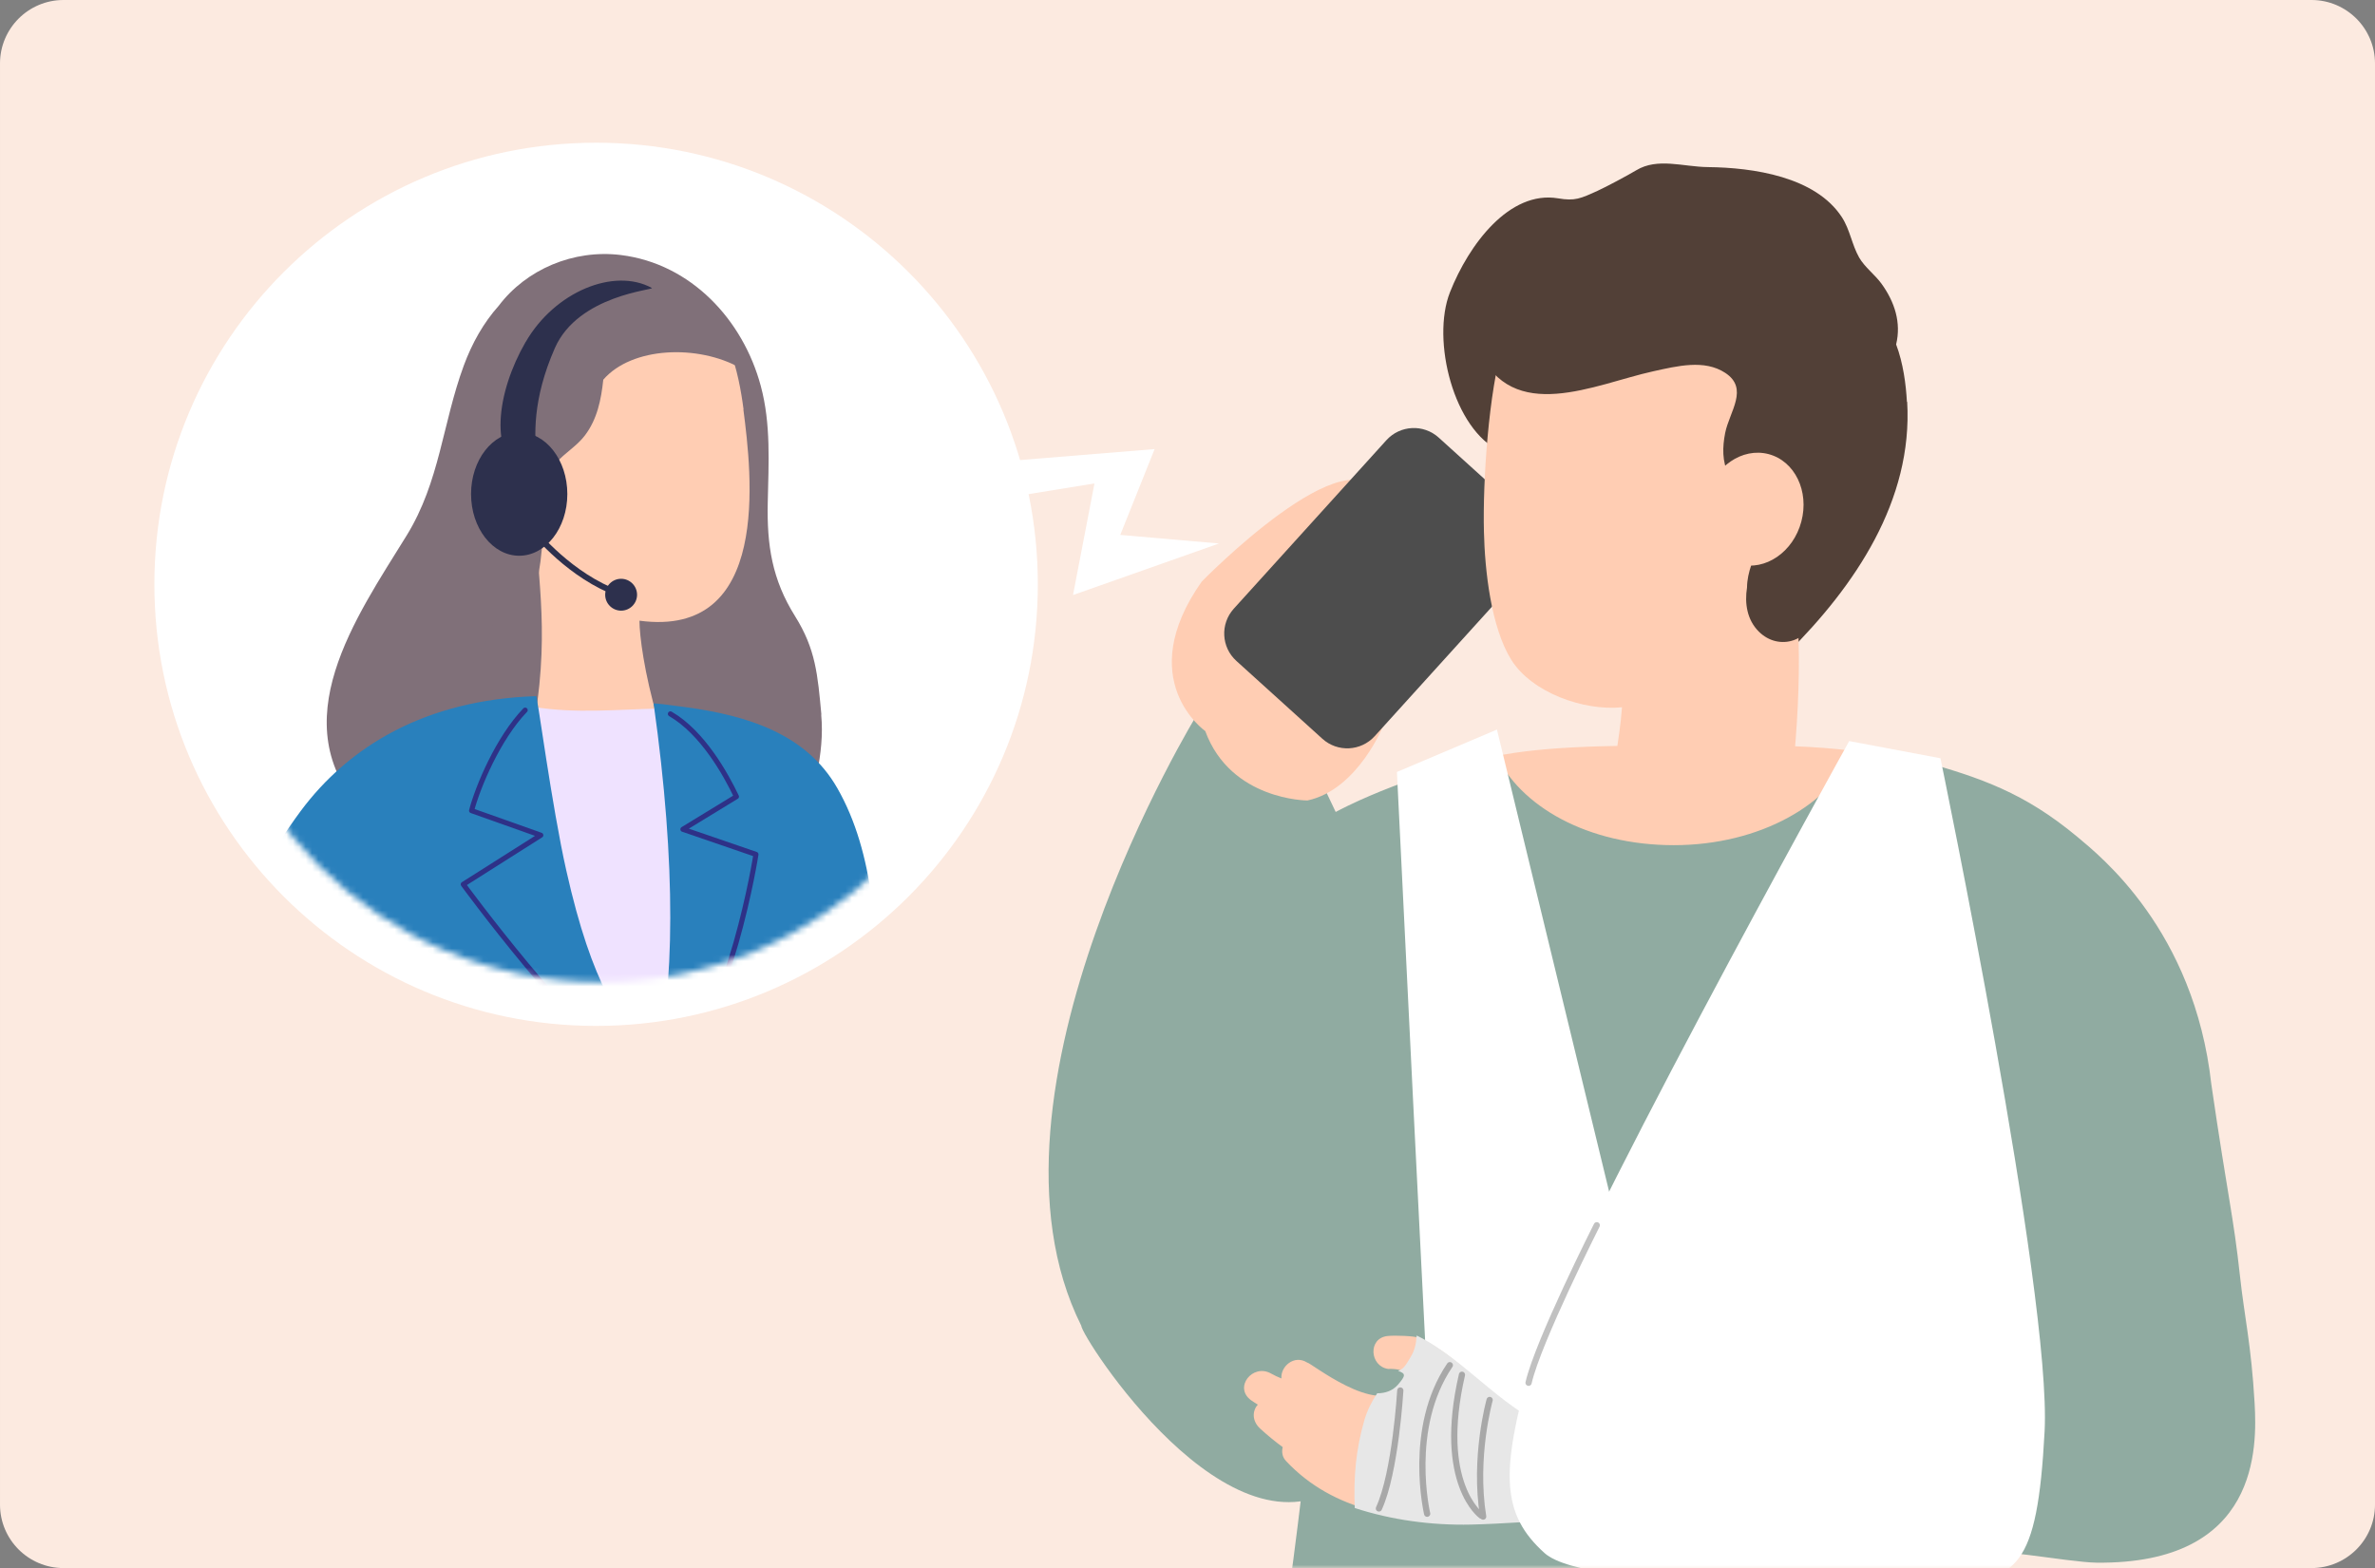
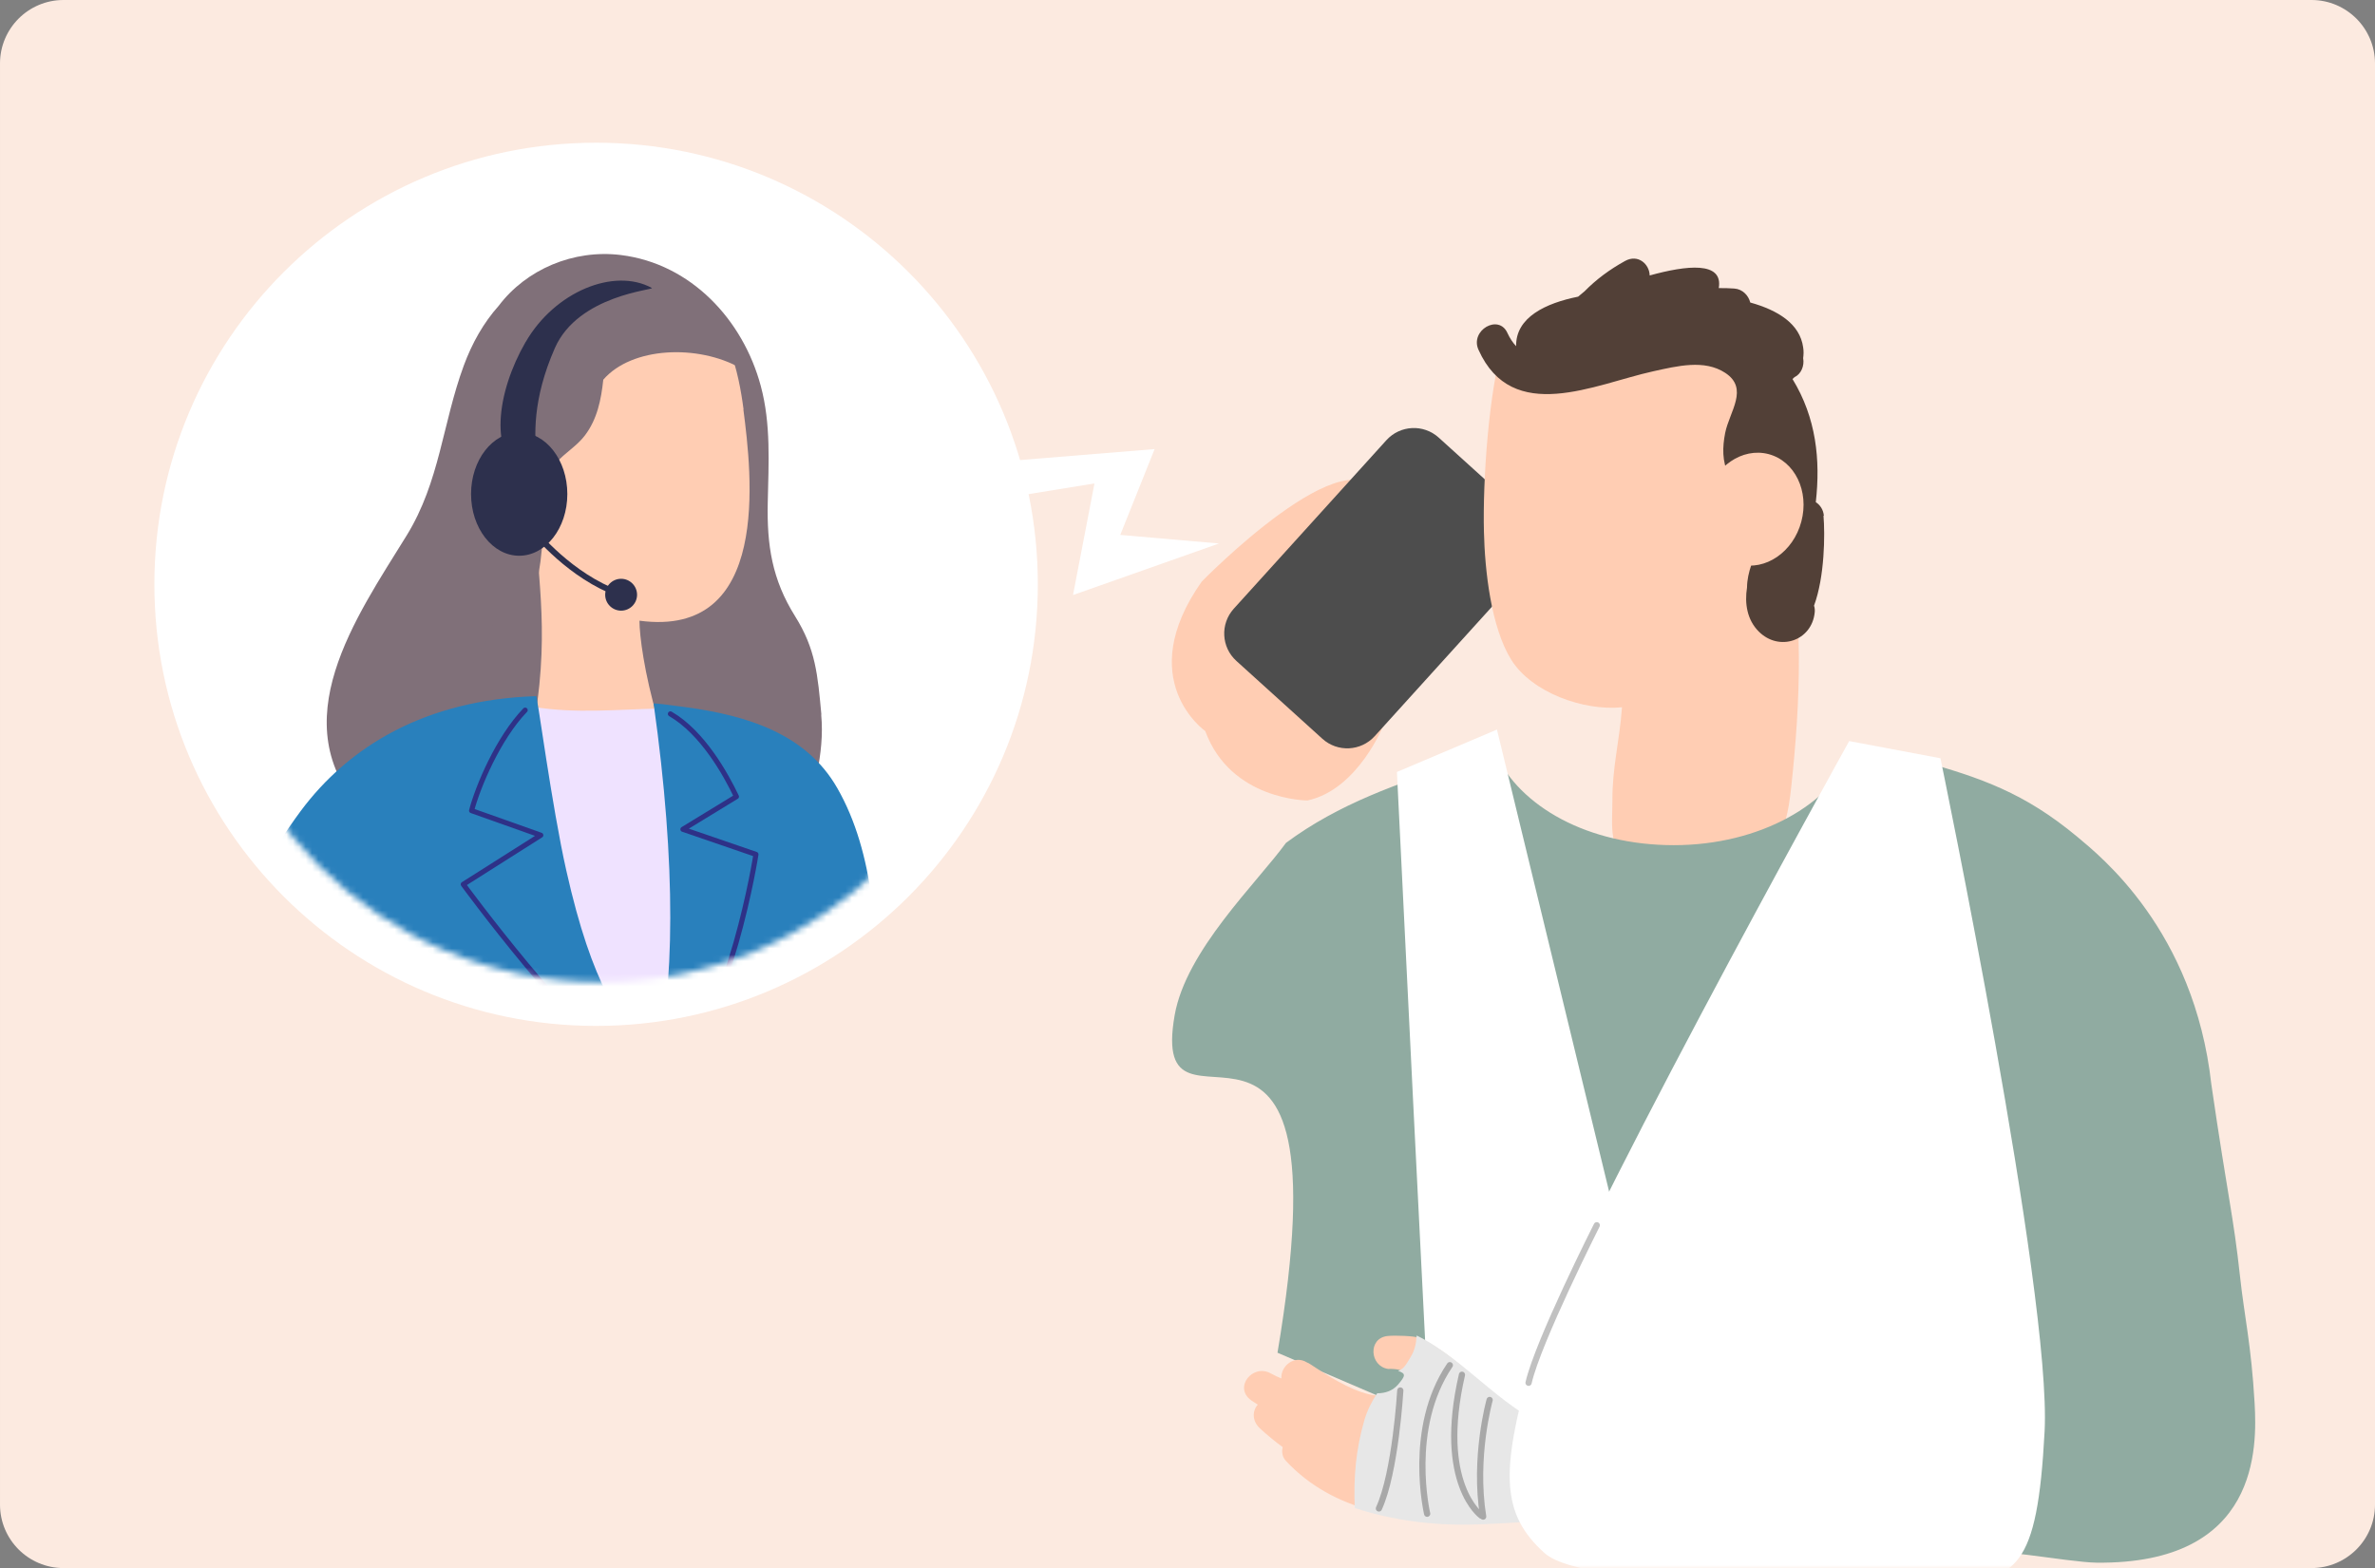
<svg xmlns="http://www.w3.org/2000/svg" height="247" viewBox="0 0 374 247" width="374">
  <rect x="0" y="0" width="374" height="247" fill="#808080" stroke="none" />
  <mask id="a" height="315.8" maskUnits="userSpaceOnUse" width="374" x="0" y="0">
    <path d="m364 0h-354c-5.52 0-10 4.48-10 10v227c0 5.52 4.48 10 10 10h354c5.52 0 10-4.48 10-10v-227c0-5.52-4.48-10-10-10z" fill="#fff" />
  </mask>
  <mask id="b" height="216.42" maskUnits="userSpaceOnUse" width="138.87" x="18.64" y="28.89">
    <path d="m94.61 154.69c34.74 0 62.9-28.16 62.9-62.9s-28.16-62.9-62.9-62.9-62.9 28.16-62.9 62.9 28.16 62.9 62.9 62.9z" fill="#fff" />
  </mask>
  <path d="m364 0h-354c-5.52 0-10 4.48-10 10v227c0 5.52 4.48 10 10 10h354c5.52 0 10-4.48 10-10v-227c0-5.52-4.48-10-10-10z" fill="#fceae0" />
  <g mask="url(#a)">
-     <path d="m188.66 112.29s-36.77 59.75-18.39 96.53c0 1.72 23.56 38.5 41.37 24.71l5.75-90.78-11.44-24.08-17.28-6.37h-.01z" fill="#90aba1" />
    <path d="m189.81 115.17s-11.49-8.04-.57-23.56c0 0 23.56-24.13 28.15-13.21 0 0 10.92 10.34.57 35.62 0 0-4.02 10.34-12.07 12.07 0 0-12.07 0-16.09-10.92z" fill="#ffcdb3" />
    <path d="m240.1 81.19-13.54-12.26c-2.39-2.16-6.07-1.98-8.24.41l-24.03 26.54c-2.16 2.39-1.98 6.07.41 8.23l13.54 12.26c2.39 2.16 6.07 1.98 8.24-.41l24.03-26.54c2.16-2.39 1.98-6.07-.41-8.23z" fill="#4d4d4d" />
-     <path d="m203.02 250.39c1.76-12.22 3.56-30.27 5.31-39.92 1.51-8.3-23.19-3.11-24.15-9.09-.7-4.4 3.11-29.41 14.35-43.28 8.47-10.45 22.53-20.4 33.08-22.16 3.48-.58.96 8.29 8.29 10.52 7.72 2.35 16.58 2.23 25.51-3.51 3.78-2.43 9.88-11.16 17.85-6.06 4.05 2.59 38.18 14.51 47.02 55.15 4.68 21.51 6.17 24.34-3.35 26.3-8.13 1.67-15.11 2.61-14.03 13.87.99 10.28 2.41 23.01 4.14 45.59 1.03 13.36 3.83 35.71-7.65 37.3-22.02 3.06-38.69-4.77-45.99-7.12-14.84-4.78-31.83-9.62-33.21-9.56-18.62.75-33.35-4.96-35.14-6.12-11.05-7.18 6.2-29.71 7.97-41.93z" fill="#90aba1" />
    <path d="m317.85 175.33c9.13 4.47 12.43 13.39 14.35 27.26 2.01 14.56 5.18 21-3.18 22.73-8.36 1.72-31.59 8.68-36.51 9.31-4.93.64-6.71-6.42-7.17-22.48s.67-27.69 5.74-32.04 16.68-9.73 26.78-4.78z" fill="#6b6b6b" />
-     <path d="m264.99 156.76c-23.11 0-40.9-16.91-40.9-28.7s26.37-10.52 49.47-10.66c32.47-.19 40.26 6.41 40.26 18.19s-25.72 21.16-48.83 21.16z" fill="#ffcdb3" />
-     <path d="m300.33 63.29c.91 15.56-8.23 29.01-18.84 39.57-4.21 4.2-11.46-1.26-8.3-6.34 1.46-2.35 2.72-4.75 3.78-7.21-1.52-.83-2.62-2.31-2.47-4.35.1-1.13.17-2.28.24-3.41-1.02-.84-1.69-2.11-1.65-3.84.07-2.91.4-5.67 1.09-8.39-2.9.69-6.55-.99-6.97-4.86-.07-.61-.13-1.21-.2-1.82-.98-5.19-5.8-7.76-10.91-8.79-1.81.29-3.68.68-5.73.97-2.44.35-4.77.04-6.76-.77.4 3.49-2.91 19.01-7.34 17.02-7.34-3.31-10.91-17.49-7.94-25.03 2.98-7.55 9.37-16.07 17.01-14.8 2.69.46 3.54.04 6.25-1.19 1.34-.61 4.73-2.42 6.08-3.23 3.36-2.03 7.39-.54 11.28-.5 7.15.08 16.92 1.5 21.09 7.88 1.28 1.96 1.58 4.35 2.73 6.37.88 1.53 2.47 2.68 3.51 4.11 2.08 2.87 3.14 6.14 2.31 9.57 1.12 2.97 1.55 6.31 1.7 9.06l.03-.02z" fill="#524037" />
    <path d="m280.9 81.93c.08.4.18.81.26 1.21 2.97 13.43 2.37 27.38.89 41.04-.38 3.36-.91 6.96-3.28 9.39-2.64 2.71-6.78 3.17-10.57 3.48-3.54.29-7.68.68-10.98-.97-4.06-2.03-3.31-5.84-3.31-9.91-.03-5.33 1.13-9.43 1.51-14.76-6.07.61-14.21-2.33-17.43-7.47-3.21-5.14-4.17-14.15-4.31-20.2-.2-7.95.74-22.08 3.05-29.7.39-1.26.96 3.59 1.8 2.58.61-.74 1.44-1.31 2.16-1.96 1.13-1.01 2.06-2.19 3.12-3.28 4.06-4.18 9.93-6.6 15.8-6.48 5.86.12 11.63 2.82 15.45 7.22 5.48 6.34 6.58 15.37 5.72 23.66-.14 1.32-.32 2.66-.24 4 .04.72.17 1.42.32 2.13l.03.02z" fill="#ffcdb3" />
    <path d="m287.15 81.22c.25 2.94.2 9.62-1.49 14.19.11.3.15.66.11 1.06-.45 4.47-5.59 6.23-8.81 3.01-1.84-1.84-2.25-4.42-1.85-6.94.03-2.49 1.1-4.67 2.04-6.97 2.68-6.59-2.71-6.46-4.92-10.78-1.06-2.08-1-4.36-.56-6.6.68-3.38 3.79-6.99-.01-9.47-3.26-2.13-7.5-1.08-11.38-.22-9.18 2.03-22.12 8.49-27.46-3.41-1.37-3.05 3.18-5.7 4.56-2.64.38.83.84 1.52 1.37 2.08-.08-4.57 4.69-6.78 9.76-7.8l1-.83c1.88-1.91 3.95-3.44 6.39-4.79 2.06-1.14 3.85.51 3.88 2.28 5.79-1.6 11.6-2.28 10.88 1.99.81 0 1.63 0 2.45.07 1.32.1 2.23 1.1 2.51 2.2 4.34 1.21 7.82 3.34 8.33 7.07.1.58.07 1.14 0 1.7.22 1.2-.32 2.5-1.35 2.98-.1.11-.22.21-.33.3 3.74 6.12 4.42 12.73 3.67 19.4.68.44 1.19 1.19 1.27 2.14h-.03z" fill="#524037" />
    <path d="m201.17 213.09c11.41-67.77-20.5-28.66-16.19-53.19 1.79-10.18 12.89-20.76 17.53-27.13 8.3-6.17 17.74-9.41 27.61-12.64 1.72-.55 3.51-1.05 5.36-1.48 3.84 8.41 14.59 14.48 28.1 14.48s24.89-6.43 28.41-15.2c5.79.79 9.71 1.57 10.47 1.93 9.43 2.65 16.32 5 24.68 11.97 3.5 2.94 18.39 14.68 21.09 38.99 2.65 18.17 3.46 20.54 4.52 30.29.67 6.19 1.76 10.67 2.29 19.89.39 6.9.79 25.43-24.91 25.15-4.42-.06-17.92-2.69-18.17-1.38-.63 3.34.15 16.72.15 15.9l-110.94-47.59z" fill="#90aba1" />
    <path d="m283.66 82.17c1.28-4.79-1.02-9.55-5.16-10.64-4.13-1.08-8.52 1.92-9.8 6.71-1.27 4.79 1.03 9.55 5.17 10.64 4.13 1.08 8.52-1.92 9.79-6.71z" fill="#ffcdb3" />
    <path d="m262.34 224.55-26.61-109.63-15.75 6.68s4.98 102.24 5.49 108.85l36.86-5.91z" fill="#fff" />
    <path d="m202.49 230.11c7.53 8.06 18.34 9.57 28.97 9.33 8.13-.18 31.52-1.97 34.7-3.06 3.42-1.17 6.15-4.79 4.32-8.38-2.3-4.51-10.63-2.58-14.48-2.47l-10.54.3c-8.9-2.61-14.07-11.6-22.15-15.13-.57-.25-3.65-.39-4.84-.25-3.1.37-2.76 4.75.11 5.18 2.93-.08 3.7.98 2.01 2.94-3.85 4.47-14.23-3.98-14.76-3.95-2.04-1.28-4.2.63-4.04 2.51-.54-.21-1.07-.46-1.63-.77-2.87-1.64-5.96 2.18-3.14 4.21.35.25.7.46 1.05.69-.89.99-.92 2.58.36 3.76 1.14 1.05 2.33 2.02 3.56 2.93-.18.75-.07 1.55.49 2.14v.03h.01z" fill="#ffcdb3" />
    <path d="m272.92 228.05c1.92 3.8-.96 7.62-4.57 8.86-3.36 1.16-28.1 3.05-36.71 3.24-6.25.14-12.55-.73-18.3-2.61-.21-4.83.18-9.25 1.51-13.83.46-1.57 1.17-2.96 2.02-4.24 1.3 0 2.44-.4 3.29-1.38 1.24-1.45 1.21-1.73 0-2.15.95-.3 1.34-1.14 1.98-2.19s.86-2.04.95-3.38c8.1 3.95 14.21 12.73 23.33 15.39l11.16-.32c4.07-.12 12.89-2.17 15.31 2.61h.02z" fill="#e7e7e7" />
    <path d="m291.18 116.73 14.39 2.71s17.54 84.46 16.4 106.04-4.38 23.69-15.83 23.69-56.05 1.64-62.91-4.53-6.89-12.73-2.32-29.17c4.59-16.43 50.28-98.72 50.28-98.72h-.01z" fill="#fff" />
    <g fill="none" stroke-linecap="round" stroke-linejoin="round" stroke-width=".98">
      <path d="m240.71 217.81c1.49-6.5 10.74-24.81 10.74-24.81" stroke="#c1c1c1" />
      <path d="m233.56 238.89c-1.52-9.36 1.02-18.37 1.02-18.37" stroke="#a8a8a8" />
      <path d="m228.31 215.04c-6.76 9.94-3.57 23.4-3.57 23.4" stroke="#a8a8a8" />
      <path d="m217.14 237.61c2.62-5.67 3.37-18.58 3.37-18.58" stroke="#a8a8a8" />
      <path d="m230.22 216.55c-3.96 17.2 3.05 22.19 3.05 22.19" stroke="#a8a8a8" />
    </g>
    <path d="m93.87 161.6c38.42 0 69.56-31.14 69.56-69.56s-31.14-69.56-69.56-69.56-69.56 31.14-69.56 69.56 31.14 69.56 69.56 69.56z" fill="#fff" />
    <g mask="url(#b)">
      <path d="m129.32 112.58c.59 6.35-1.42 11.93-2.61 18.14-.61 3.19-.42 5.34-2.61 4.21-2.02.58-4.55-.16-5.55-2.69-.58-1.44-1.11-2.89-1.63-4.35-2.02.28-4.3-.65-4.94-2.91-.27-.95-.52-1.9-.77-2.85-1.91 1.56-5.01 1.65-6.23-.49-2.46 1.85-6.68.89-6.76-3.16 0-.33-.01-.65-.01-.98-.85 1.54-1.99 2.88-3.72 3.95-2.36 1.44-5.96-.12-6.33-2.88-1.28.65-2.97.65-4.24-.04-1.14 2.92-4.79 2.86-6.76.96-.49 1.01-1.01 1.99-1.6 2.92-1.32 2.09-3.52 2.43-5.25 1.66-.07.24-.15.46-.22.7-.86 2.83-4.33 3.56-6.51 2.4-1.44 2.03-4.33 2.91-6.36.71-12.97-13.99-1.13-30.66 6.82-43.54 5.22-8.47 5.64-17.64 8.99-26.75 1.31-3.55 3.12-6.76 5.5-9.42 4.33-5.74 11.78-8.92 19.23-8 11.04 1.36 19.24 10.19 22.04 20.62 1.62 6.01 1.23 12.19 1.1 18.35-.15 6.74.68 12.15 4.3 17.92 3.26 5.21 3.56 9.23 4.14 15.46v.03z" fill="#807079" />
      <path d="m117.06 64.48c1.33 10.27 4.41 36.08-16.36 33.29 0 2.31.73 8.19 2.88 15.53 1.51 5.15-7.12 7.39-11.82 5.15-.89-.43-1.47-1.02-1.81-1.69-2.61.65-6.16-.67-5.7-3.6 2.39-15.04.09-22.95-.03-34.22 0-.22.03-.42.06-.62-4.04-10.61-1.6-24.05 8.46-30.43 4.87-3.09 11.59-4.05 16.53-.61 5.33 3.69 7.03 11.17 7.82 17.21h-.03z" fill="#ffcdb3" />
      <path d="m83.01 57.84c2.09-12.52 22.19-15.04 23.81-13.68 10.65 8.93 11.3 14.66 9.76 13.8-6.68-3.74-17.09-3.35-21.58 1.85-.33 3.13-.95 6.23-2.91 8.8-1.29 1.69-3.13 2.71-4.51 4.29-2.2 2.51-2.21 5.34-2.12 8.46.28 9.95-2.51 17.55-7.2 26.26-1.44 2.67-5.5.28-4.06-2.37 2.34-4.36 4.81-8.81 5.96-13.68 1.07-4.45.31-8.69.59-13.17.04-.65.12-1.28.22-1.9-1.56.49-3.32-.85-3-2.83.89-5.46 2.52-10.56 4.87-15.56.04-.09.09-.15.13-.22v-.03h.03v-.02z" fill="#807079" />
      <path d="m123.45 214.08c.8-4.44-1.88-9.91-3.22-14.06-1.69-5.25-3.23-10.52-4.35-15.93-2.24-10.9-3-22.04-3.17-33.16-.1-6.13-.01-12.24.1-18.37.1-5.15.79-11.6-1.39-16.44-1.47-3.25-4.29-4.58-7.63-4.51-6.76.15-13.02.82-19.74-.25-.59-.1-1.11.01-1.56.25-1.29-.06-2.74.95-2.71 2.33-.47.39-.77.95-.67 1.69 2.88 21.61 4.01 43.97-2.4 65.1-3.12 10.25-8.22 18.47-14.05 27.3-5.25 7.95 3.92 9.63 10.15 10.9 10.25 2.11 21.04 2.7 31.48 2.67 5.73 0 17.77 0 19.15-7.51zm-6.35-8.09c-.01-.13-.03-.24-.06-.37-.18-.73-.37-1.45-.56-2.18.33.83.68 1.77 1.01 2.73-.13-.06-.25-.12-.39-.18z" fill="#efe2ff" />
      <path d="m18.76 187.4c-.62 6.91 1.2 13.41 3.9 19.72 5.79 13.56 13.65 26.09 22.95 37.5.8.98 2.51.85 3.32 0 2.69-2.76 5.36-6.28 5.99-10.16.36-2.17 21.75-1.94 36.67-2.3 0 .03.03.07.03.1 2.82 9.05 33.23 1.68 40.14 8.32 1.35 1.29 3.34.61 3.93-1.04 2.14-5.89 2.09-11.94 1.81-18.13-.28-6.33-.25-12.61.13-18.94.89-14.4 1.59-28.72.93-43.15-.53-11.68-.74-24.77-6.72-35.2-4.87-8.49-14.02-11.39-23.87-12.73-2.97-.4-5.06-.67-5.04-.55 3.6 25.52 3.34 45.19.15 57.66-5.49-8.11-9.75-12.88-13.91-31.41-2.25-9.98-4.55-27.43-4.73-27.43-17.48.55-29.55 7.95-37.1 18.11-4.58 6.17-8.09 13.04-11.7 19.77-3.69 6.88-7.58 13.69-10.95 20.74-2.88 6.04-5.31 12.4-5.92 19.12z" fill="#2980bc" />
      <path d="m89.34 77.82c0-5.37-3.4-9.72-7.58-9.72s-7.58 4.35-7.58 9.72 3.4 9.72 7.58 9.72 7.58-4.35 7.58-9.72z" fill="#2d304d" />
      <path d="m82.77 53.89c4.58-7.95 13.93-11.78 19.88-8.53.55.3-11.57 1.07-15.27 9.46-7.15 16.23 1.23 23.69-4.64 20.29s-4.55-13.29.03-21.24z" fill="#2d304d" />
      <path d="m96.06 92.95c-7.33-3.22-12.31-9.67-12.31-9.67" fill="none" stroke="#2d304d" stroke-linecap="round" stroke-linejoin="round" stroke-width=".93" />
      <path d="m100.32 93.68c0-1.38-1.13-2.51-2.51-2.51s-2.51 1.12-2.51 2.51 1.13 2.51 2.51 2.51 2.51-1.12 2.51-2.51z" fill="#2d304d" />
      <g fill="none" stroke="#2e3187" stroke-linecap="round" stroke-linejoin="round" stroke-width=".8">
        <path d="m101.42 170.79c-11.33-8.04-28.47-31.49-28.47-31.49l12.21-7.74-10.9-3.87c.99-3.77 4.17-11.38 8.44-15.83" />
        <path d="m105.51 170.14c9.61-10.04 13.53-35.56 13.53-35.56l-11.5-3.95 8.43-5.15c-1.68-3.52-5.31-10.07-10.4-13.03" />
      </g>
    </g>
    <path d="m148.68 73.44 33.14-2.7-5.41 13.52 15.55 1.35-22.99 8.12 3.38-17.58-25.02 4.06z" fill="#fff" />
  </g>
</svg>